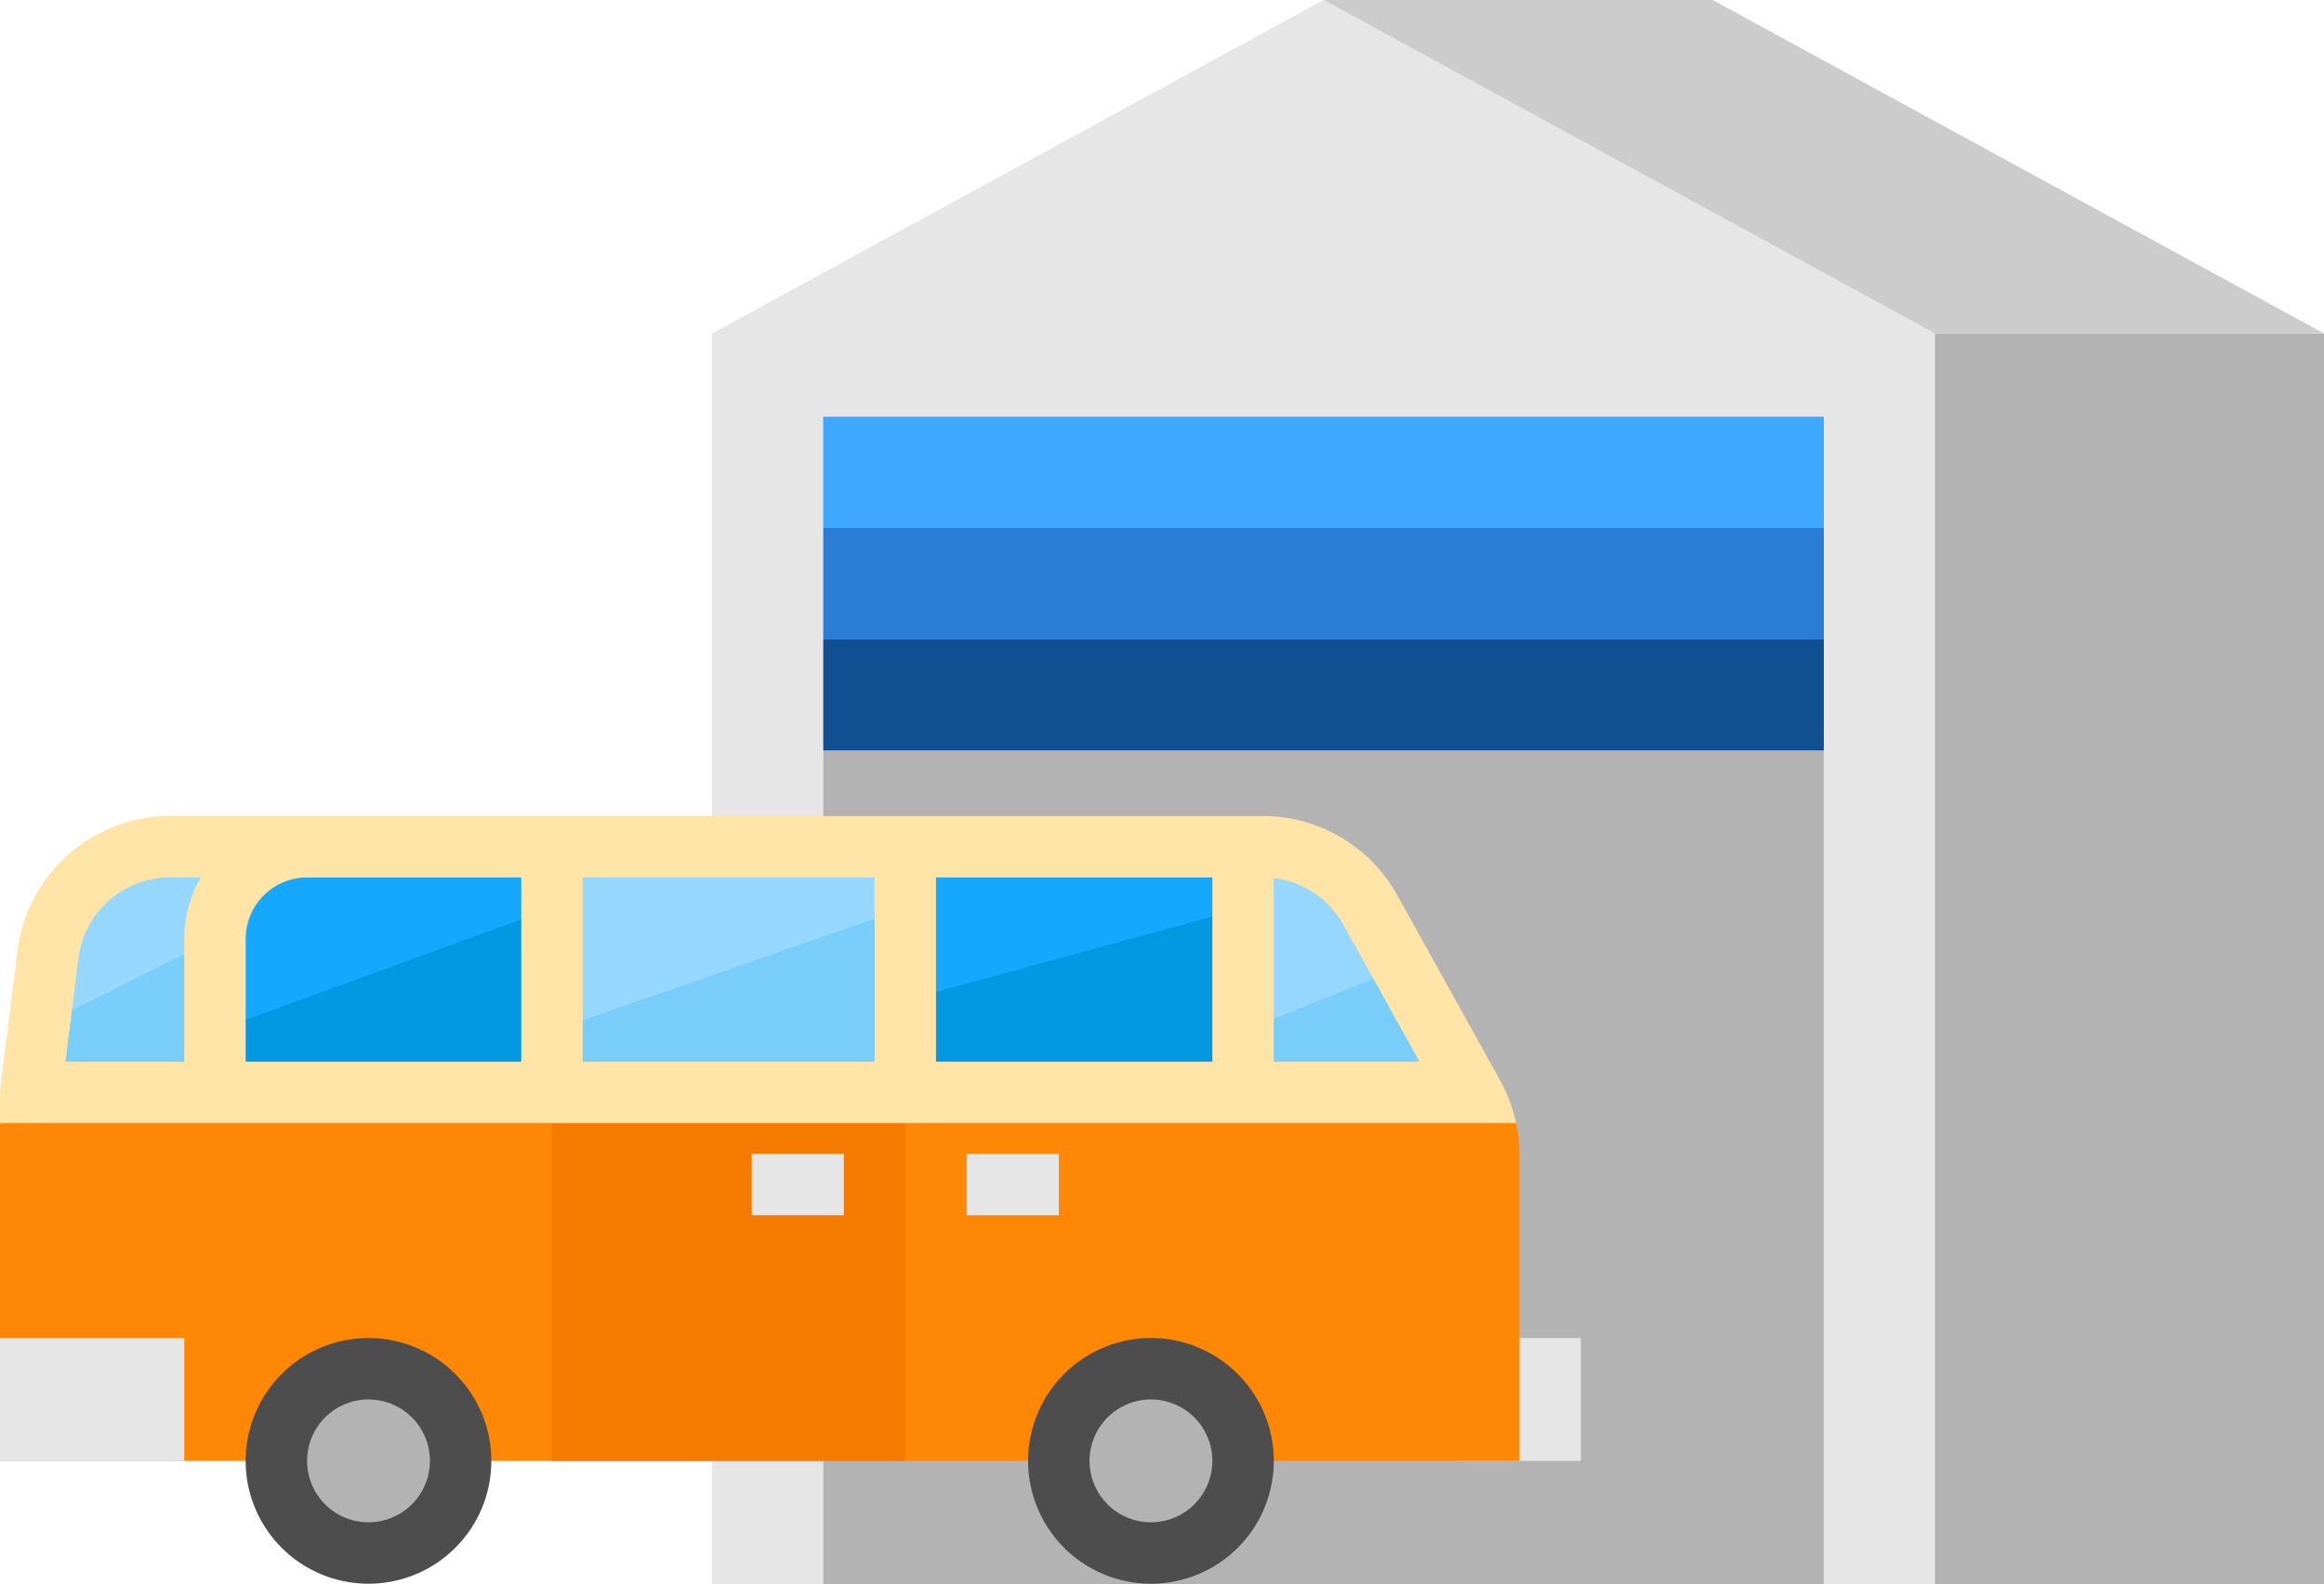
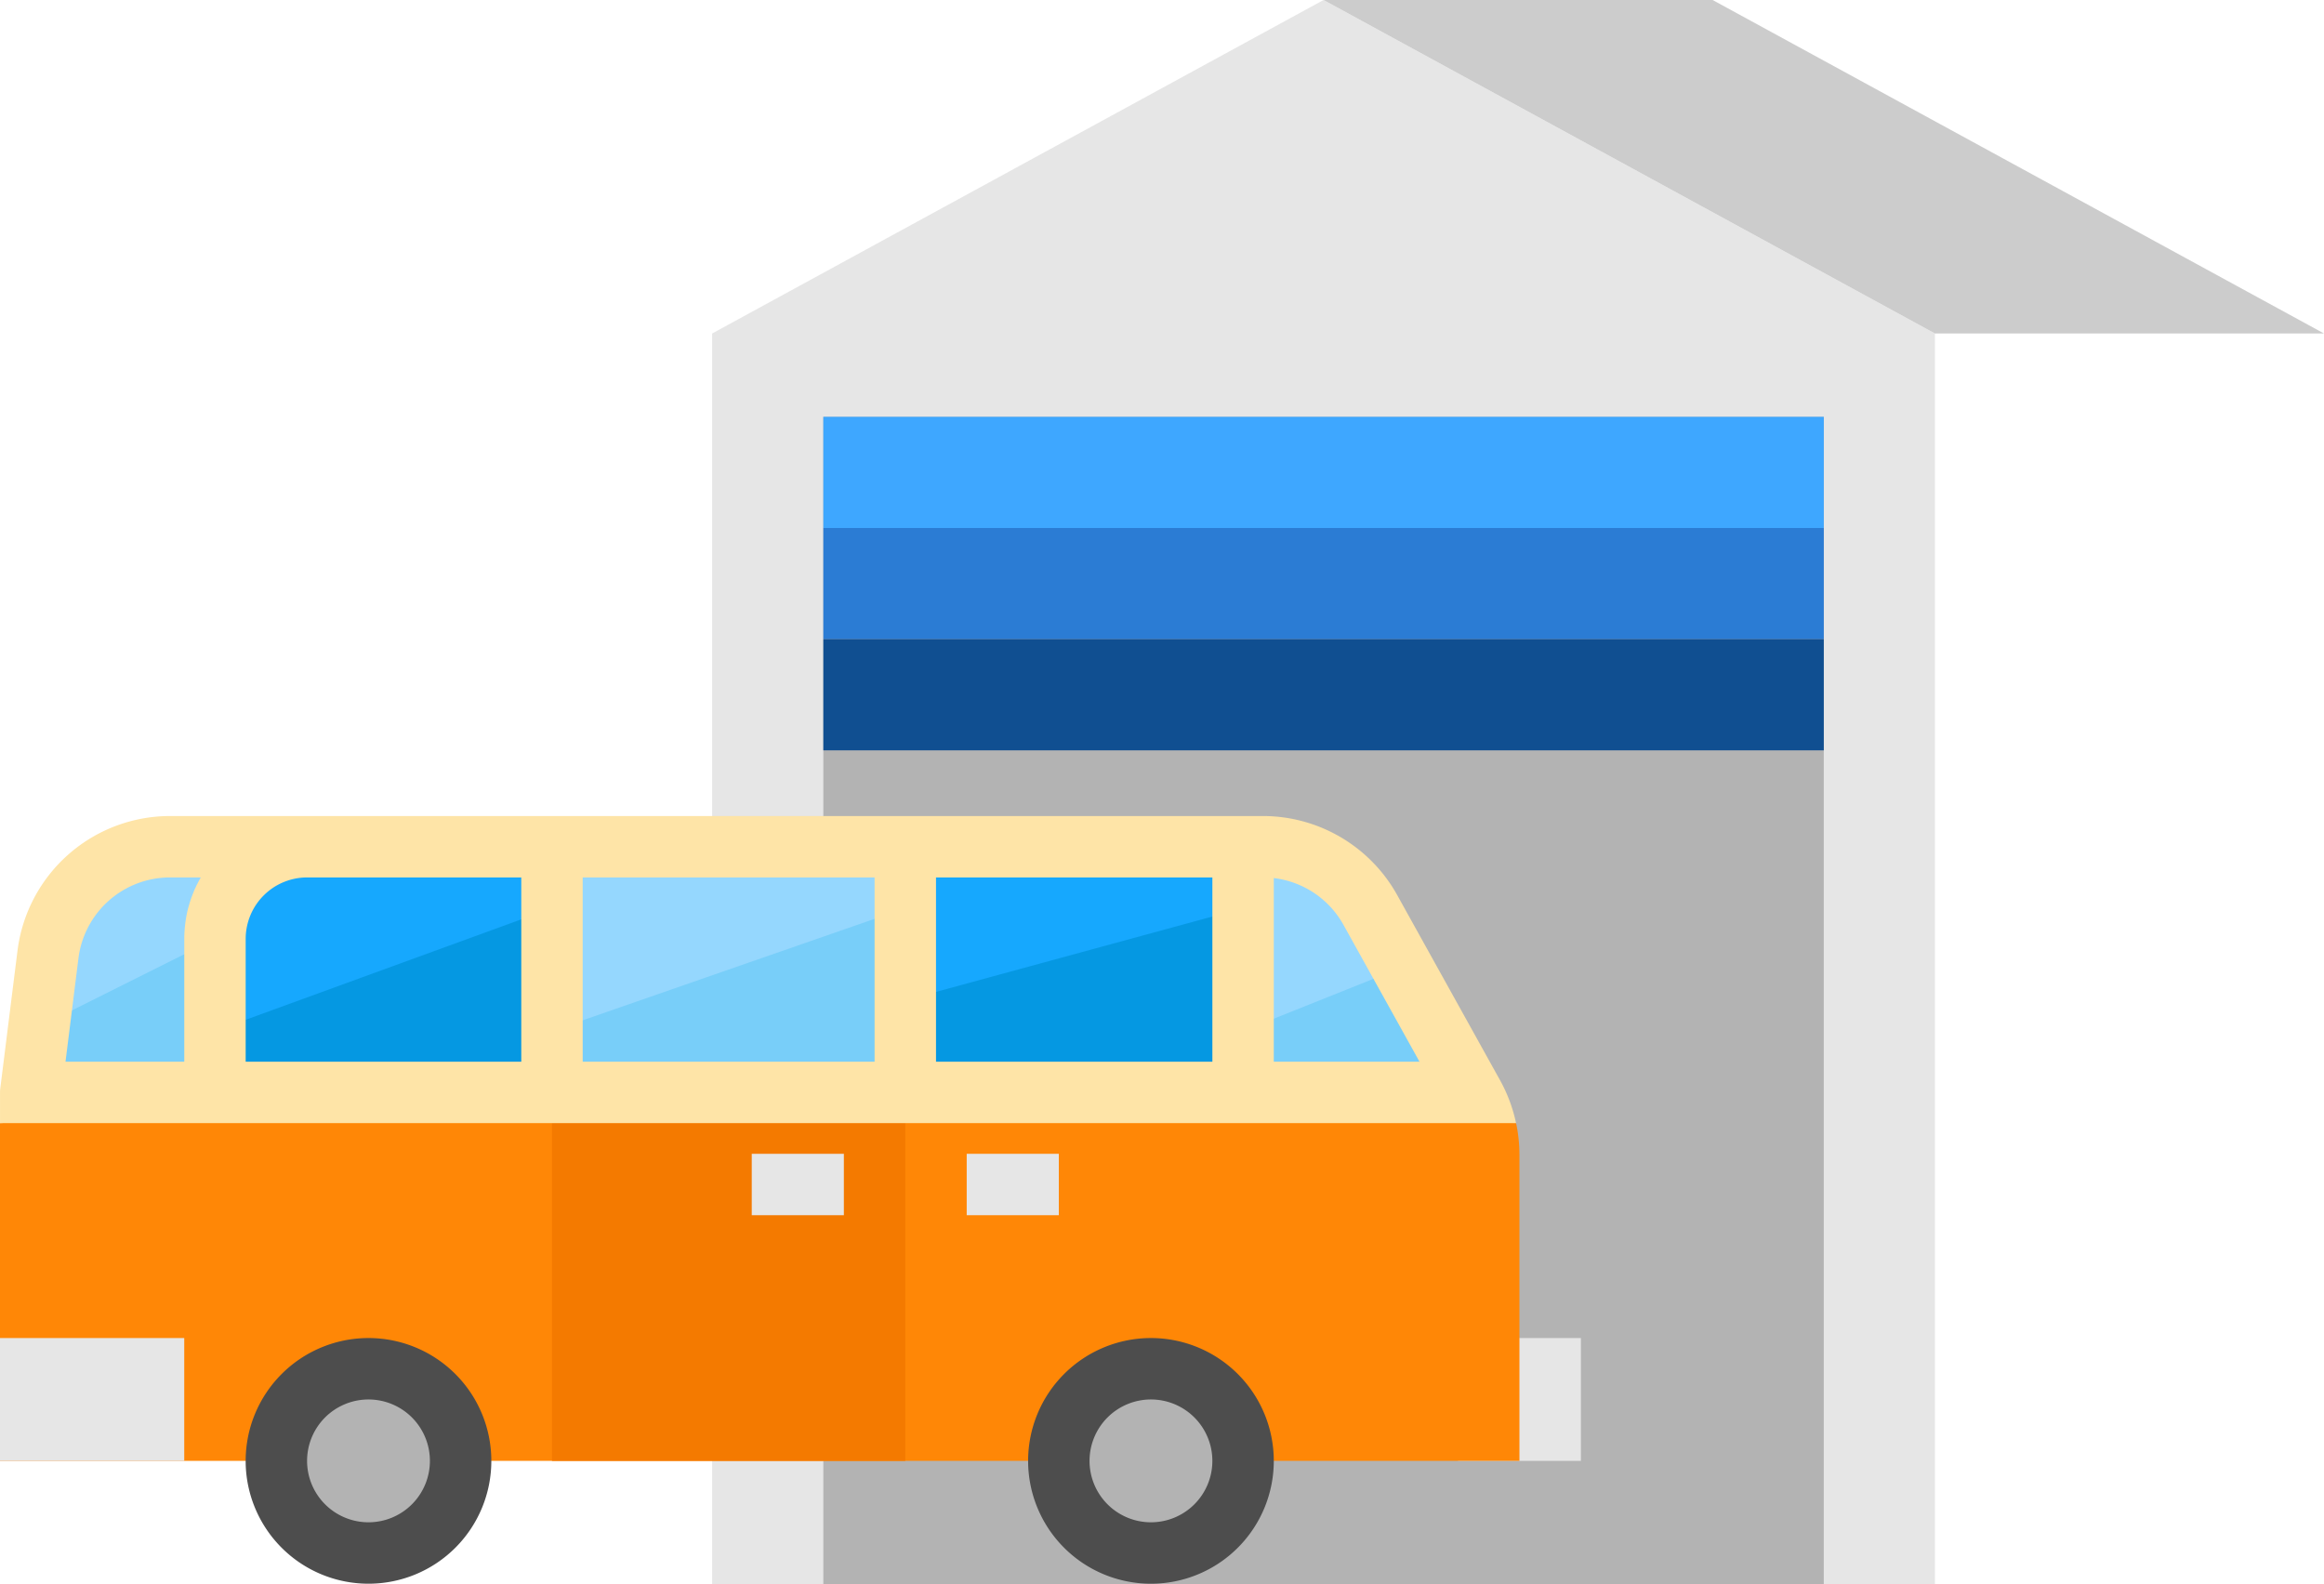
<svg xmlns="http://www.w3.org/2000/svg" height="83.085" viewBox="0 0 121.897 83.085" width="121.897">
  <path d="m101.49 17.492-32.068-17.492-32.068 17.492v65.594h64.136z" fill="#e6e6e6" />
-   <path d="m101.49 17.492h20.407v65.594h-20.407z" fill="#b3b3b3" />
  <path d="m43.185 21.865h52.475v61.221h-52.475z" fill="#b3b3b3" />
  <path d="m121.897 17.492-32.068-17.492h-20.407l32.068 17.492z" fill="#ccc" />
  <path d="m43.185 21.865h52.475v5.831h-52.475z" fill="#3ea7ff" />
  <path d="m43.185 27.695h52.475v5.831h-52.475z" fill="#2b7cd4" />
  <path d="m43.185 33.526h52.475v5.831h-52.475z" fill="#104f91" />
  <path d="m77.192 57.299-5.318-9.572a6.443 6.443 0 0 0 -5.632-3.314h-1.041v12.886z" fill="#95d7fe" />
  <path d="m77.192 57.299-5.318-9.572a6.443 6.443 0 0 0 -5.632-3.314h-1.041v12.886z" fill="#95d7fe" />
  <path d="m74.865 57.299h-9.664v-3.221l8.053-3.221z" fill="#78cef9" />
  <path d="m11.275 49.245a4.832 4.832 0 0 1 4.832-4.832h-7.198a6.443 6.443 0 0 0 -6.392 5.644l-.906 7.242h9.664z" fill="#95d7fe" />
  <path d="m11.275 49.245a4.832 4.832 0 0 1 4.832-4.832h-7.198a6.443 6.443 0 0 0 -6.392 5.644l-.906 7.242h9.664z" fill="#95d7fe" />
  <path d="m11.275 57.299h-9.664v-3.221l9.664-4.832z" fill="#78cef9" />
  <path d="m11.275 49.245v8.053h17.677v-12.886h-12.845a4.832 4.832 0 0 0 -4.832 4.832z" fill="#16a8fe" />
  <path d="m11.275 49.245v8.053h17.677v-12.886h-12.845a4.832 4.832 0 0 0 -4.832 4.832z" fill="#16a8fe" />
  <path d="m28.952 57.299v-9.664l-17.677 6.443v3.221z" fill="#0598e2" />
  <path d="m76.476 70.184h6.443v6.443h-6.443z" fill="#e6e6e6" />
  <path d="m47.484 44.413h17.718v12.886h-17.718z" fill="#16a8fe" />
  <path d="m28.952 44.413h18.531v12.886h-18.531z" fill="#95d7fe" />
  <path d="m0 58.909v17.718h79.697v-16.048a8.049 8.049 0 0 0 -.176-1.671l-44.923-1.609z" fill="#ff8706" />
  <path d="m0 70.184h9.664v6.443h-9.664z" fill="#e6e6e6" />
  <path d="m50.705 60.52h4.832v3.221h-4.832z" fill="#e6e6e6" />
  <path d="m47.484 44.413h17.718v12.886h-17.718z" fill="#16a8fe" />
  <path d="m65.201 57.299v-9.664l-17.718 4.832v4.832z" fill="#0598e2" />
  <path d="m28.952 44.413h18.531v12.886h-18.531z" fill="#95d7fe" />
  <path d="m47.484 57.299v-9.664l-18.531 6.443v3.221z" fill="#78cef9" />
  <path d="m28.952 57.299h18.531v19.328h-18.531z" fill="#f47a00" />
  <path d="m73.283 46.945a8.059 8.059 0 0 0 -7.04-4.142h-57.333a8.066 8.066 0 0 0 -7.991 7.055l-.906 7.242a1.614 1.614 0 0 0 -.012.2v1.611h79.518a8.057 8.057 0 0 0 -.835-2.242zm-62.783-.866q-.069.121-.132.246l-.046.089q-.082.167-.155.339c-.007.017-.013.034-.02.052q-.06.148-.115.3c-.013.036-.025.073-.037.11q-.044.132-.082.267c-.01.035-.02.069-.03.104-.033.122-.063.245-.088.37l-.006.034c-.023.114-.042.229-.058.345-.006.039-.01.078-.015.117q-.017.141-.028.283c-.003.039-.007.078-.009.116-.008.13-.013.262-.013.394v6.443h-6.229l.679-5.431a4.84 4.84 0 0 1 4.795-4.233h1.621c-.011.018-.02.037-.031.055zm16.842 9.609h-14.456v-6.443a3.225 3.225 0 0 1 3.221-3.221h11.235zm18.531 0h-15.31v-9.664h15.31zm17.718 0h-14.496v-9.664h14.496zm3.221 0v-9.631a4.836 4.836 0 0 1 3.654 2.452l3.988 7.179z" fill="#fee4a7" />
  <circle cx="19.328" cy="76.627" fill="#b3b3b3" r="4.832" />
  <circle cx="60.369" cy="76.627" fill="#b3b3b3" r="4.832" />
  <path d="m19.328 83.07a6.443 6.443 0 1 1 6.443-6.443 6.443 6.443 0 0 1 -6.443 6.443zm0-9.664a3.221 3.221 0 1 0 3.221 3.221 3.221 3.221 0 0 0 -3.221-3.221z" fill="#4d4d4d" />
  <path d="m60.369 83.07a6.443 6.443 0 1 1 6.443-6.443 6.443 6.443 0 0 1 -6.443 6.443zm0-9.664a3.221 3.221 0 1 0 3.221 3.221 3.221 3.221 0 0 0 -3.221-3.221z" fill="#4d4d4d" />
  <path d="m39.43 60.52h4.832v3.221h-4.832z" fill="#e6e6e6" />
</svg>